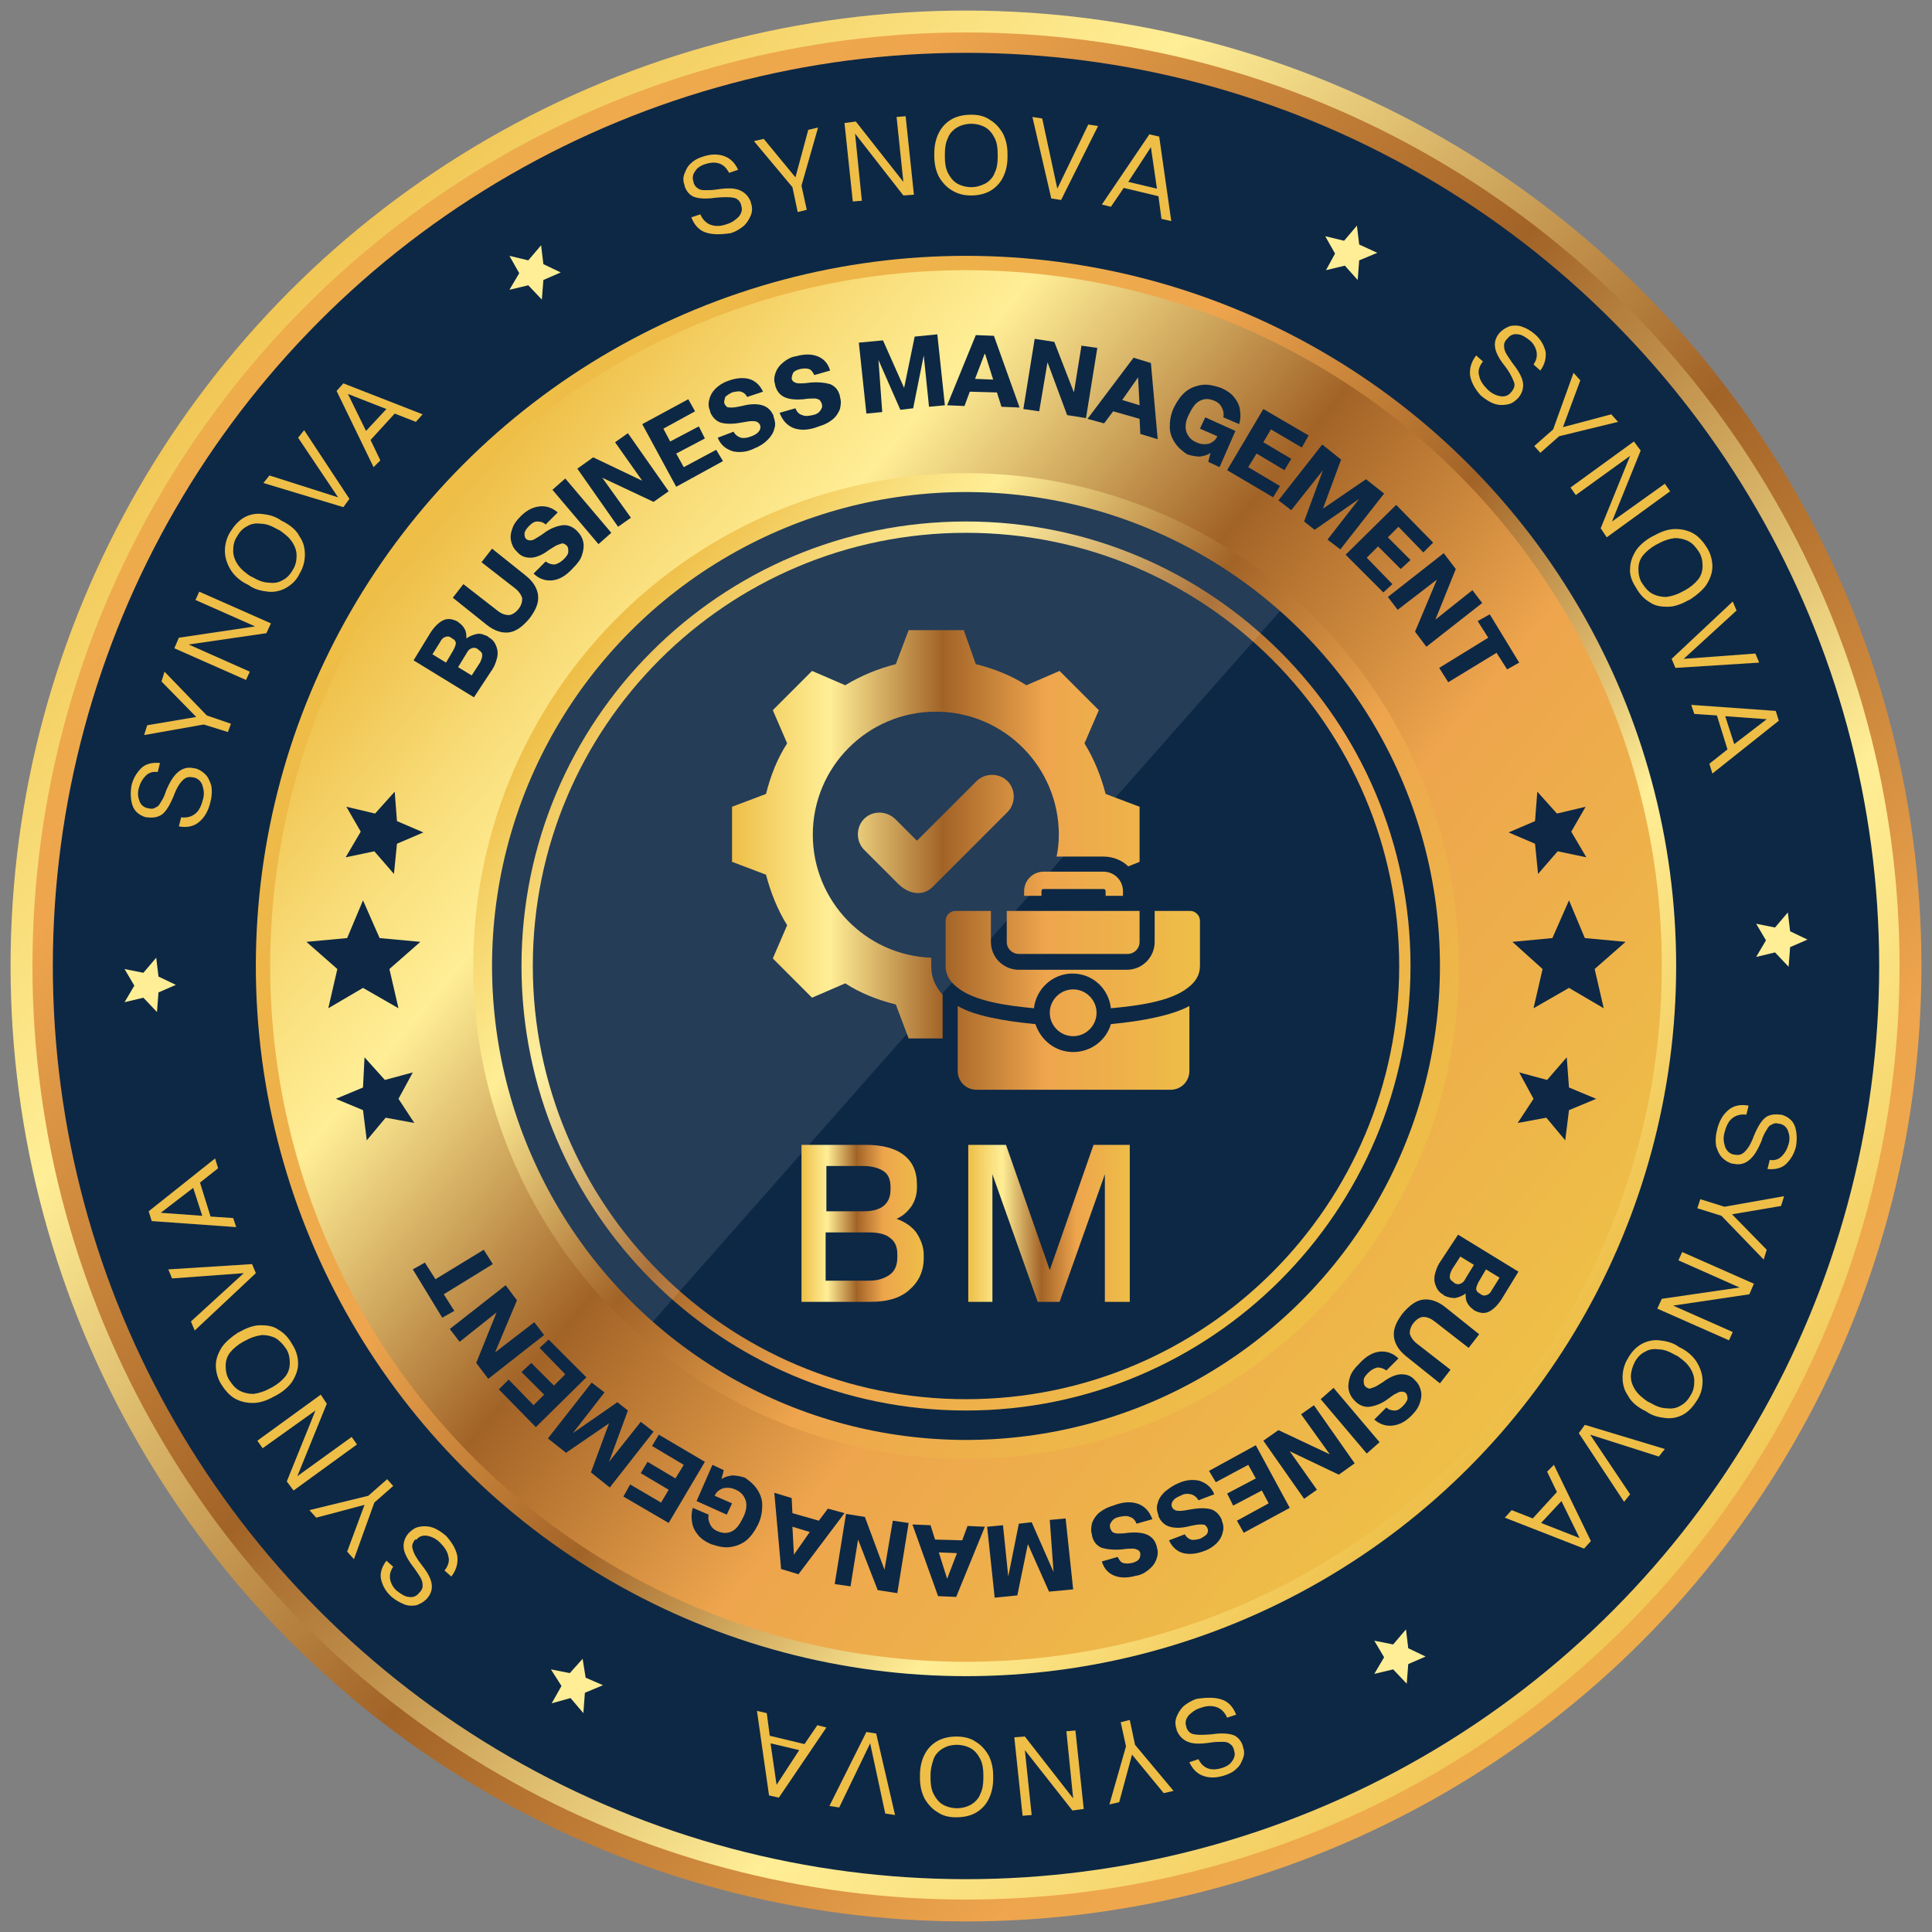
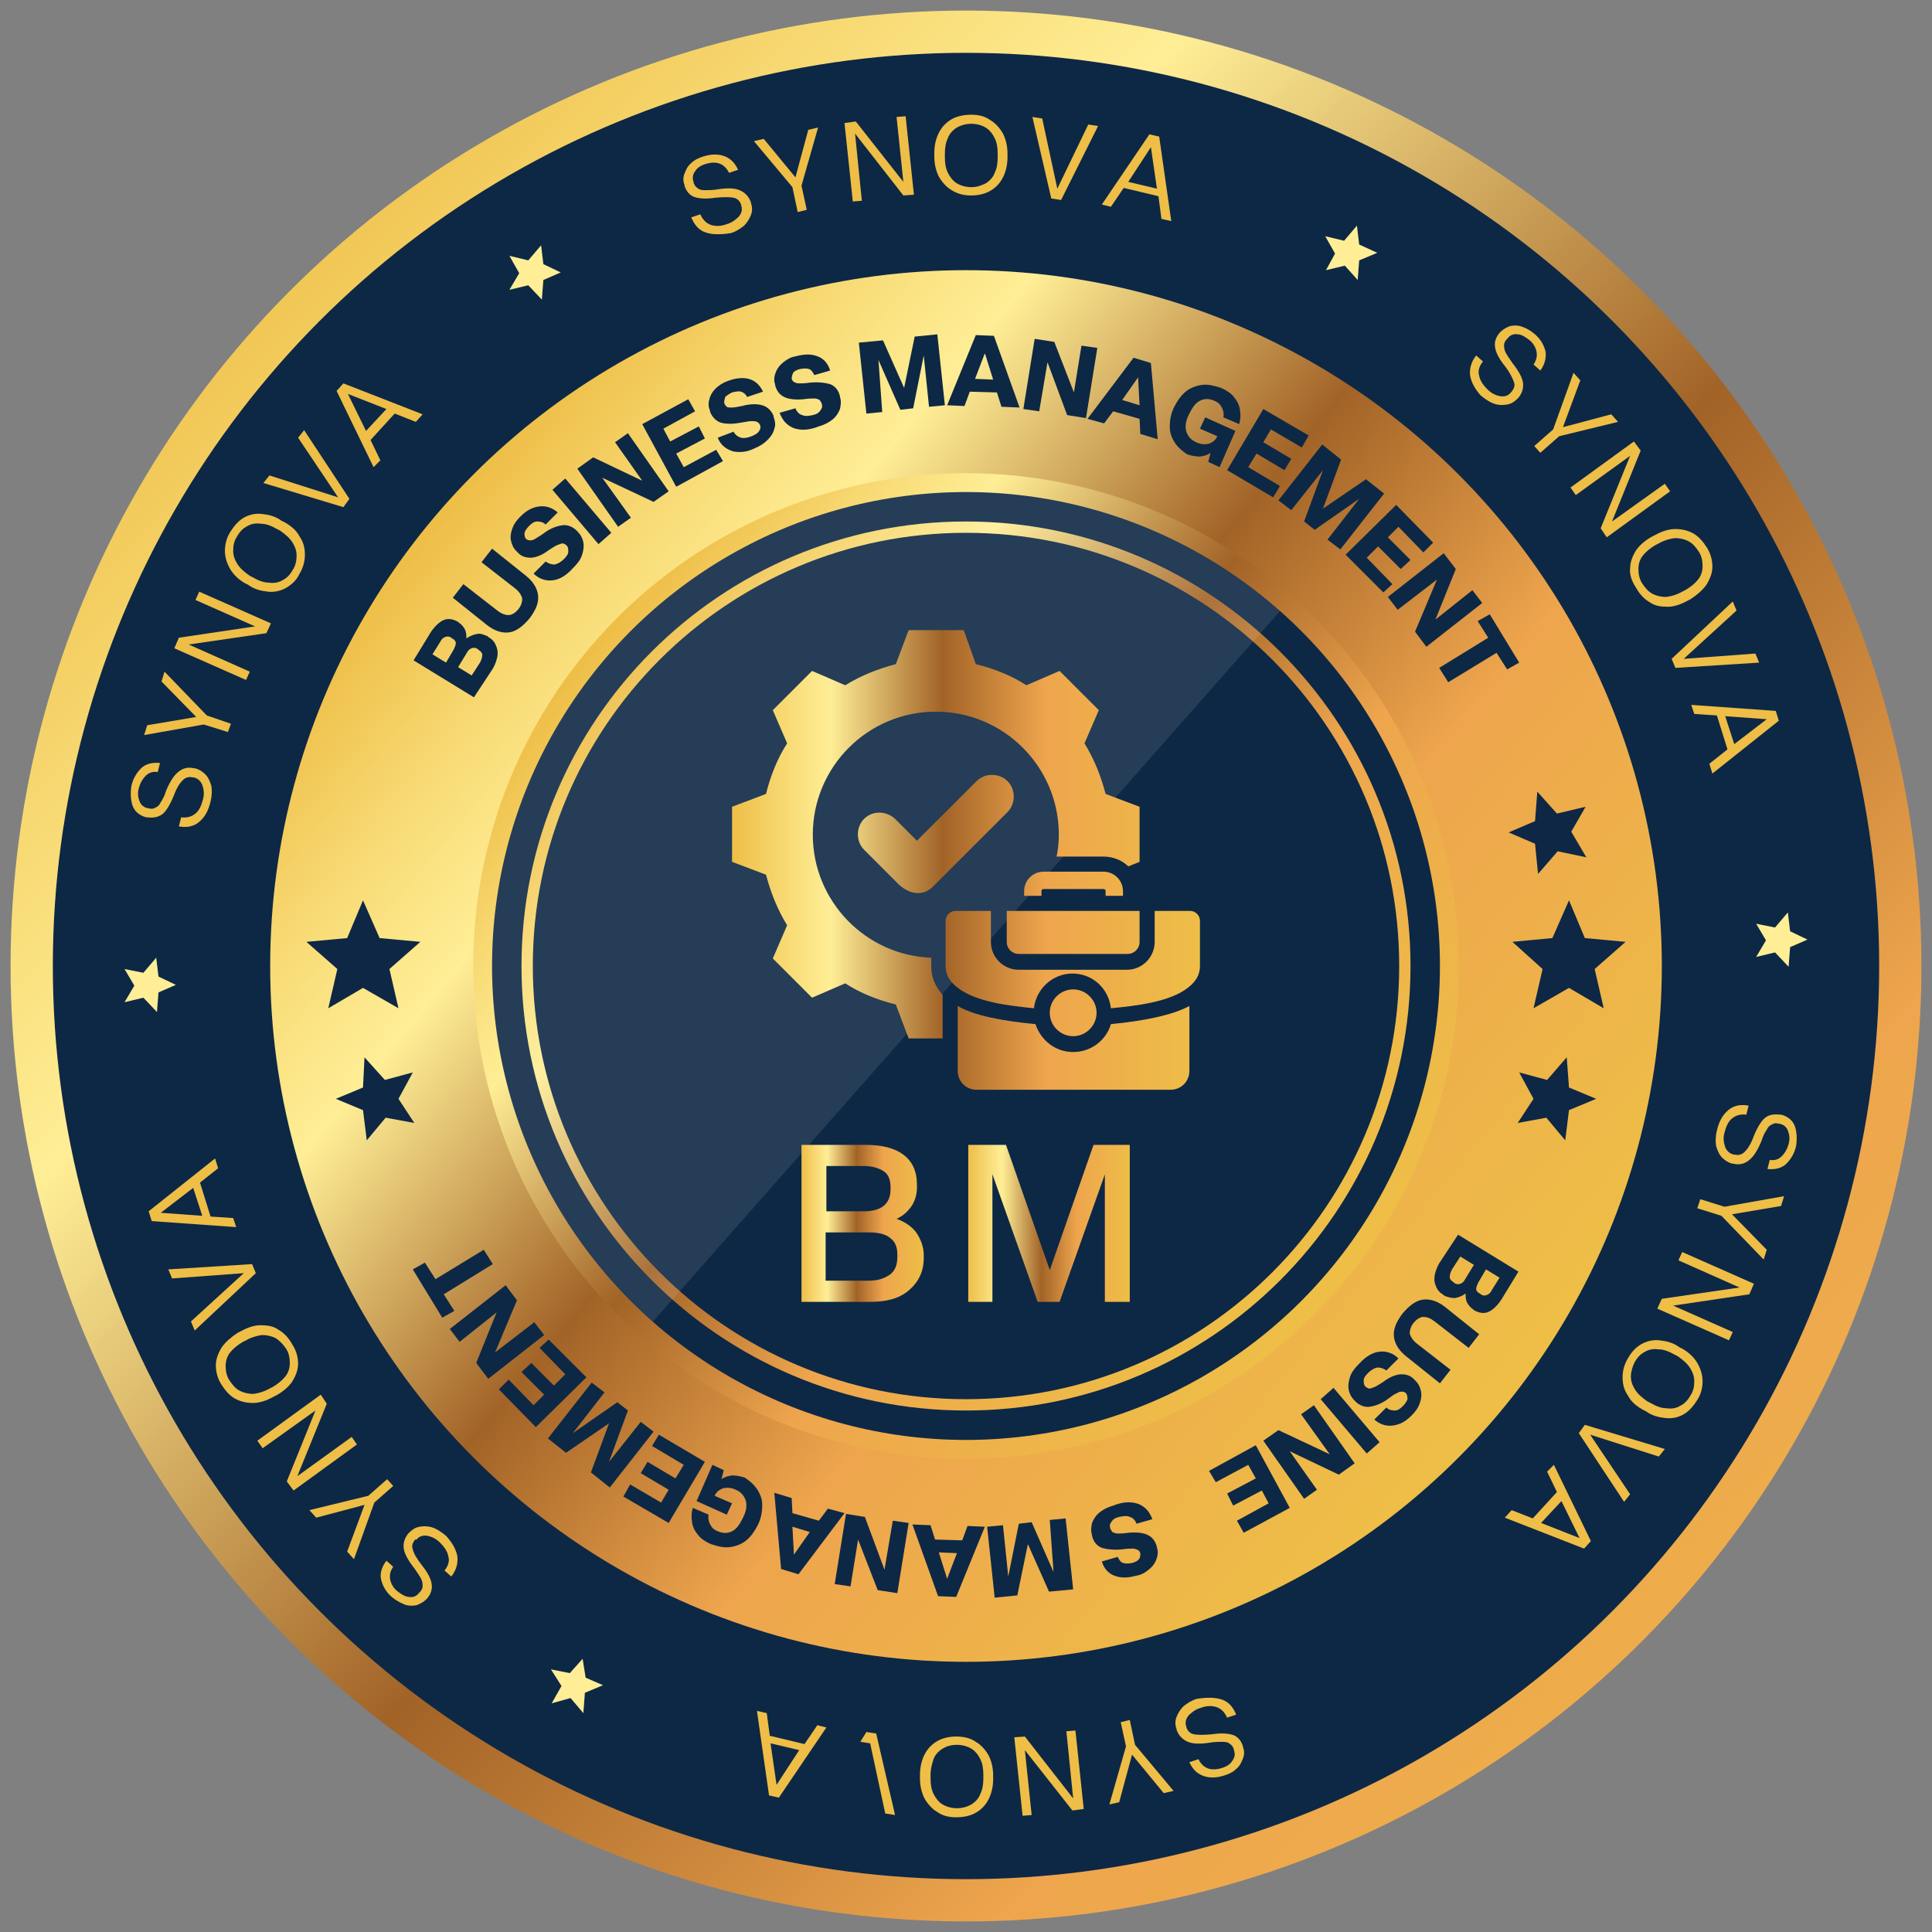
<svg xmlns="http://www.w3.org/2000/svg" xmlns:xlink="http://www.w3.org/1999/xlink" id="Layer_1" x="0px" y="0px" viewBox="0 0 256 256" style="enable-background:new 0 0 256 256;" xml:space="preserve">
  <rect x="0" y="0" width="256" height="256" fill="#808080" stroke="none" />
  <style type="text/css">	.st0{fill:url(#SVGID_1_);}	.st1{fill:url(#SVGID_00000100380715937261775140000012250736522340098442_);}	.st2{fill:url(#SVGID_00000148650390489429589140000006010551063792263814_);}	.st3{fill:url(#SVGID_00000065790522554032185510000017699453847120075179_);}	.st4{fill:url(#SVGID_00000053519777306475124620000005387606775828520086_);}	.st5{fill:url(#SVGID_00000027603060859564378970000012016924671938120088_);}	.st6{fill:url(#SVGID_00000070105966074497991210000015339199624332012178_);}	.st7{fill:url(#SVGID_00000076586025657845466630000008857223772586461622_);}	.st8{fill:url(#SVGID_00000011002633649171054460000009492186452032694156_);}	.st9{fill:url(#SVGID_00000062149939910258339380000012622666806866434488_);}	.st10{fill:url(#SVGID_00000183231903587133041680000010158611315212886715_);}	.st11{fill:url(#SVGID_00000057836517980870039140000015986259901242491802_);}	.st12{fill:url(#SVGID_00000026160366170430104560000014654923809972341925_);}	.st13{fill:url(#SVGID_00000008828168329795436530000000533145700222831030_);}	.st14{fill:url(#SVGID_00000034085378833655714880000005278638535063983271_);}	.st15{fill:url(#SVGID_00000175318514776191620590000008477871048968871834_);}	.st16{fill:url(#SVGID_00000018916682454904672420000004702057803941226626_);}	.st17{fill:url(#SVGID_00000080925148799232130240000009195285488081671841_);}	.st18{fill:url(#SVGID_00000087399453413453001160000016401426604648701333_);}	.st19{fill:url(#SVGID_00000054960435965841952690000018380347466291348115_);}	.st20{fill:url(#SVGID_00000021836067891900422240000016202909055968419257_);}	.st21{fill:url(#SVGID_00000096026665338963902570000016761120748664909756_);}	.st22{fill:url(#SVGID_00000181775306373697709520000002780102760554689204_);}	.st23{fill:url(#SVGID_00000035528405884644186390000015998648978636338079_);}	.st24{fill:url(#SVGID_00000023986381816211416060000012173770109708620435_);}	.st25{fill:url(#SVGID_00000118371285839218357430000017570258230225246634_);}	.st26{fill:url(#SVGID_00000182516907046086641630000012808459539282739119_);}	.st27{fill:url(#SVGID_00000069365562655141470800000012727941867647242648_);}	.st28{fill:url(#SVGID_00000098920746353208828380000012458888205818160774_);}	.st29{fill:url(#SVGID_00000170958695702625727730000009084037531311995035_);}	.st30{fill:url(#SVGID_00000151524417216574256560000008675728877981783455_);}	.st31{fill:url(#SVGID_00000130609916985599517060000001011605460812881087_);}	.st32{fill:url(#SVGID_00000026870917788061971170000009726097083346442895_);}	.st33{fill:url(#SVGID_00000109742227089142558680000015110682763003409070_);}	.st34{fill:url(#SVGID_00000050632462614253767470000006765815837979670195_);}	.st35{fill:url(#SVGID_00000143618714430501965810000013108304597033869740_);}	.st36{fill:url(#SVGID_00000089556044113959463490000015974591871907308450_);}	.st37{fill:url(#SVGID_00000156559351445838715380000004077683405302890172_);}	.st38{fill:url(#SVGID_00000153688290126686467300000011034468324148819338_);}	.st39{fill:url(#SVGID_00000013912447424210905030000006090041792053918638_);}	.st40{fill:url(#SVGID_00000160885534933583705130000002683024906169612206_);}	.st41{fill:url(#SVGID_00000130627594810645338980000011499112818677598365_);}	.st42{fill:url(#SVGID_00000061473424729368756060000007434087110839132581_);}	.st43{fill:url(#SVGID_00000036215360738072047240000017533740261534612381_);}	.st44{fill:url(#SVGID_00000029012890556351936440000017927069805540633274_);}	.st45{fill:url(#SVGID_00000039819361788525269930000000557180418954034593_);}	.st46{fill:url(#SVGID_00000070809866782577198400000005113369597915909802_);}	.st47{fill:url(#SVGID_00000155855126651051070360000005752463426153504439_);}	.st48{fill:url(#SVGID_00000040562070147627428020000016511803418915525299_);}	.st49{fill:url(#SVGID_00000046307498256996454840000014347608090268411290_);}	.st50{fill:url(#SVGID_00000142873614238296789260000000772377132551659180_);}	.st51{fill:#FFEE96;}	.st52{fill:none;stroke:#EEBE47;stroke-width:0.25;stroke-miterlimit:10;}	.st53{fill:url(#SVGID_00000067932613825638508670000013530629221783567021_);}	.st54{fill:url(#SVGID_00000161611247871499608160000004141215703326169250_);}	.st55{fill:url(#SVGID_00000036969293137727668590000002758651579737912751_);}	.st56{fill:url(#SVGID_00000069358952635499438520000007602505011293236361_);}	.st57{fill:url(#SVGID_00000023967939160578632700000000501017876948325274_);}	.st58{fill:url(#SVGID_00000046312725157542188160000014508398993405586083_);}	.st59{fill:url(#SVGID_00000065760168470470760380000001741542391052546217_);}	.st60{fill:url(#SVGID_00000012464093240526464540000017913468607788867509_);}	.st61{fill:url(#SVGID_00000142893829570486073900000005891888916555803066_);}	.st62{fill:url(#SVGID_00000106828270324745697110000003045150721291799985_);}	.st63{fill:url(#SVGID_00000038389392139510094660000003332858814505251252_);}	.st64{fill:url(#SVGID_00000127023768807981388150000012779655306796969902_);}	.st65{fill:url(#SVGID_00000111185684153555569830000010919033769635113618_);}	.st66{fill:url(#SVGID_00000137848519624939696270000007346248006604770490_);}	.st67{fill:url(#SVGID_00000154421958730016918880000000151459923070817966_);}	.st68{fill:url(#SVGID_00000034778026442706795700000003113638775117226424_);}	.st69{fill:url(#SVGID_00000002363382492721497590000011730919770365233818_);}	.st70{fill:url(#SVGID_00000162345495436641955030000011014228515263414958_);}	.st71{fill:url(#SVGID_00000098903082501370370590000016800632855301952901_);}	.st72{fill:url(#SVGID_00000171702752232249654890000009231440978229402527_);}	.st73{fill:url(#SVGID_00000073692616449255746910000013780716287258890162_);}	.st74{fill:url(#SVGID_00000006670916127808935450000006490305177812355481_);}	.st75{fill:url(#SVGID_00000069398789982384805120000000911944863197722250_);}	.st76{fill:url(#SVGID_00000118367378666571421550000001525850316428720532_);}	.st77{fill:url(#SVGID_00000071546388743898874320000014280089134920958638_);}	.st78{fill:url(#SVGID_00000157284678530875738070000001620056413374983600_);}	.st79{fill:url(#SVGID_00000110456931863158221570000017957608106145272965_);}	.st80{fill:url(#SVGID_00000066507296828333891220000012853669888480633008_);}	.st81{fill:url(#SVGID_00000127734160006660428150000000294110695200944008_);}	.st82{fill:url(#SVGID_00000026849929810580901260000007808184811884668811_);}	.st83{fill:url(#SVGID_00000010299797828627989680000005615337552426332034_);}	.st84{fill:url(#SVGID_00000032619011579118804260000003647833424706665362_);}	.st85{fill:#0D2845;}	.st86{fill:url(#SVGID_00000153663882312358605180000006793985613484941961_);}	.st87{fill:url(#SVGID_00000140731460335435993480000011558461879381193870_);}	.st88{fill:url(#SVGID_00000146474153815491858770000008470679936354615941_);}	.st89{fill:url(#SVGID_00000090282420990691539720000002081623511152880823_);}	.st90{opacity:0.1;}	.st91{clip-path:url(#SVGID_00000003791285140406353320000017418927217148686740_);}	.st92{fill:#FFFFFF;}	.st93{fill:#0D2745;}	.st94{fill:#EEBE47;}	.st95{fill:url(#SVGID_00000026145010417597266260000002141400581251945601_);}	.st96{fill:url(#SVGID_00000035511353682045237410000001383119325271336639_);}	.st97{fill:url(#SVGID_00000032627004172510074170000017815391633727094195_);}	.st98{fill-rule:evenodd;clip-rule:evenodd;fill:url(#SVGID_00000091733471375756351720000017615701230457307545_);}	.st99{fill:url(#SVGID_00000170965578407198945060000012566536496289160885_);}	.st100{fill:url(#SVGID_00000059298393211641675150000002341112035740528262_);}</style>
  <g>
    <g>
      <linearGradient id="SVGID_1_" gradientUnits="userSpaceOnUse" x1="29.659" y1="821.669" x2="273.859" y2="1065.869" gradientTransform="matrix(1 0 0 1 1.072932e-02 -791.999)">
        <stop offset="0" style="stop-color:#EEBE47" />
        <stop offset="0.12" style="stop-color:#F8DB76" />
        <stop offset="0.21" style="stop-color:#FFEE96" />
        <stop offset="0.45" style="stop-color:#A26327" />
        <stop offset="0.67" style="stop-color:#EEA54D" />
        <stop offset="1" style="stop-color:#EEBE47" />
      </linearGradient>
      <circle class="st0" cx="128" cy="128" r="126.6" />
      <linearGradient id="SVGID_00000131339078833308705340000007676063616394451118_" gradientUnits="userSpaceOnUse" x1="-12150.599" y1="-2341.38" x2="-11912.019" y2="-2102.8" gradientTransform="matrix(-1 0 0 -1 -11926.543 -2117.323)">
        <stop offset="0" style="stop-color:#EEBE47" />
        <stop offset="0.12" style="stop-color:#F8DB76" />
        <stop offset="0.21" style="stop-color:#FFEE96" />
        <stop offset="0.45" style="stop-color:#A26327" />
        <stop offset="0.67" style="stop-color:#EEA54D" />
        <stop offset="1" style="stop-color:#EEBE47" />
      </linearGradient>
-       <circle style="fill:url(#SVGID_00000131339078833308705340000007676063616394451118_);" cx="128" cy="128" r="123.7" />
      <circle class="st85" cx="128" cy="128" r="121" />
    </g>
    <linearGradient id="SVGID_00000042002309603200715680000009385957639280923302_" gradientUnits="userSpaceOnUse" x1="-12126.31" y1="-2305.162" x2="-11984.301" y2="-2187.052" gradientTransform="matrix(-1 0 0 -1 -11926.449 -2117.395)">
      <stop offset="0" style="stop-color:#EEBE47" />
      <stop offset="0.12" style="stop-color:#F8DB76" />
      <stop offset="0.21" style="stop-color:#FFEE96" />
      <stop offset="0.45" style="stop-color:#A26327" />
      <stop offset="0.67" style="stop-color:#EEA54D" />
      <stop offset="1" style="stop-color:#EEBE47" />
    </linearGradient>
-     <circle style="fill:url(#SVGID_00000042002309603200715680000009385957639280923302_);" cx="128" cy="128" r="94.1" />
    <linearGradient id="SVGID_00000029016328414401443960000012198101882557538725_" gradientUnits="userSpaceOnUse" x1="57.556" y1="861.415" x2="196.716" y2="977.145" gradientTransform="matrix(1 0 0 1 3.574514e-03 -791.995)">
      <stop offset="0" style="stop-color:#EEBE47" />
      <stop offset="0.12" style="stop-color:#F8DB76" />
      <stop offset="0.221" style="stop-color:#FFEE96" />
      <stop offset="0.45" style="stop-color:#A26327" />
      <stop offset="0.67" style="stop-color:#EEA54D" />
      <stop offset="1" style="stop-color:#EEBE47" />
    </linearGradient>
    <circle style="fill:url(#SVGID_00000029016328414401443960000012198101882557538725_);" cx="128" cy="128" r="92.2" />
    <linearGradient id="SVGID_00000007430622577507254250000006175705172098240385_" gradientUnits="userSpaceOnUse" x1="78.084" y1="878.506" x2="176.694" y2="960.516" gradientTransform="matrix(1 0 0 1 2.454415e-02 -791.999)">
      <stop offset="0" style="stop-color:#EEBE47" />
      <stop offset="0.12" style="stop-color:#F8DB76" />
      <stop offset="0.21" style="stop-color:#FFEE96" />
      <stop offset="0.45" style="stop-color:#A26327" />
      <stop offset="0.67" style="stop-color:#EEA54D" />
      <stop offset="1" style="stop-color:#EEBE47" />
    </linearGradient>
    <circle style="fill:url(#SVGID_00000007430622577507254250000006175705172098240385_);" cx="128" cy="128" r="65.3" />
    <circle class="st85" cx="128" cy="128" r="62.8" />
    <linearGradient id="SVGID_00000006673959329241472010000014664407474272572043_" gradientUnits="userSpaceOnUse" x1="82.975" y1="882.552" x2="171.935" y2="956.542" gradientTransform="matrix(1 0 0 1 0 -792)">
      <stop offset="0" style="stop-color:#EEBE47" />
      <stop offset="0.12" style="stop-color:#F8DB76" />
      <stop offset="0.21" style="stop-color:#FFEE96" />
      <stop offset="0.45" style="stop-color:#A26327" />
      <stop offset="0.67" style="stop-color:#EEA54D" />
      <stop offset="1" style="stop-color:#EEBE47" />
    </linearGradient>
    <path style="fill:url(#SVGID_00000006673959329241472010000014664407474272572043_);" d="M128,69.1c-32.6,0-58.9,26.4-58.9,58.9  s26.4,58.9,58.9,58.9s58.9-26.4,58.9-58.9S160.5,69.1,128,69.1z M128,185.4c-31.7,0-57.4-25.7-57.4-57.4S96.3,70.6,128,70.6  s57.4,25.7,57.4,57.4S159.7,185.4,128,185.4z" />
    <g class="st90">
      <g>
        <g>
          <defs>
            <circle id="SVGID_00000008859239280804181100000011786800850281965986_" cx="128" cy="128" r="62.8" />
          </defs>
          <clipPath id="SVGID_00000095340494789964584890000000176121903113477018_">
            <use xlink:href="#SVGID_00000008859239280804181100000011786800850281965986_" style="overflow:visible;" />
          </clipPath>
          <g style="clip-path:url(#SVGID_00000095340494789964584890000000176121903113477018_);">
            <rect x="-22.1" y="55.1" transform="matrix(0.662 -0.75 0.75 0.662 -45.586 101.65)" class="st92" width="223.9" height="92.5" />
          </g>
        </g>
      </g>
    </g>
    <g>
      <polygon class="st93" points="212.5,133.6 207.9,130.9 203.2,133.6 204.4,128.4 200.4,124.8 205.7,124.3 207.9,119.3 210,124.3    215.4,124.8 211.3,128.4   " />
      <polygon class="st93" points="210.2,113.6 206.4,112.8 203.8,115.8 203.4,111.8 199.9,110.3 203.4,108.8 203.7,104.9 206.3,107.8    210.1,106.9 208.2,110.2   " />
      <polygon class="st93" points="207.4,151.1 204.9,148.1 201.1,148.8 203.2,145.6 201.3,142.1 205,143.1 207.6,140.1 207.9,144.1    211.5,145.6 207.9,147.1   " />
      <polygon class="st93" points="43.5,133.6 48.1,130.9 52.8,133.6 51.6,128.4 55.7,124.8 50.3,124.3 48.1,119.3 46,124.3    40.6,124.8 44.7,128.4   " />
-       <polygon class="st93" points="45.8,113.6 49.6,112.8 52.2,115.8 52.6,111.8 56.1,110.3 52.6,108.8 52.3,104.9 49.7,107.8    45.9,106.9 47.8,110.2   " />
      <polygon class="st93" points="48.6,151.1 51.1,148.1 54.9,148.8 52.8,145.6 54.7,142.1 51,143.1 48.3,140.1 48.1,144.1    44.5,145.6 48.1,147.1   " />
    </g>
    <g>
      <g>
        <g>
          <path class="st94" d="M93.5,30.8c-0.9-0.3-1.5-1-1.9-2l1.2-0.4c0.3,0.7,0.8,1.2,1.4,1.4s1.3,0.2,2.1-0.1c0.7-0.2,1.2-0.6,1.6-1     c0.4-0.5,0.5-1,0.3-1.5l0-0.1c-0.2-0.5-0.5-0.8-1-0.9c-0.5-0.1-1.3-0.1-2.4,0c-1.3,0.2-2.2,0.1-2.8-0.1s-1.1-0.8-1.3-1.5l0-0.1     c-0.2-0.5-0.2-1,0-1.5c0.2-0.5,0.4-1,0.9-1.4c0.4-0.4,1-0.7,1.7-0.9c1-0.3,1.9-0.3,2.7,0c0.8,0.3,1.4,0.9,1.8,1.8l-1.2,0.4     c-0.3-0.6-0.7-1-1.2-1.2s-1.1-0.2-1.8,0c-0.7,0.2-1.2,0.5-1.5,1c-0.3,0.4-0.4,0.9-0.2,1.4l0,0.1c0.1,0.3,0.3,0.6,0.5,0.7     c0.2,0.2,0.5,0.3,1,0.3s1,0,1.6-0.1c1.3-0.2,2.3-0.2,3,0.1c0.7,0.3,1.2,0.8,1.5,1.6l0,0.1c0.2,0.5,0.2,1.1,0,1.6s-0.5,1-0.9,1.4     c-0.5,0.4-1.1,0.8-1.8,1C95.4,31.1,94.4,31.1,93.5,30.8z" />
          <path class="st94" d="M106.9,27.8l-1.2,0.3l-0.7-3.3l-5.1-6.1l1.3-0.3l4.2,5.1l1.7-6.3l1.3-0.3l-2.2,7.7L106.9,27.8z" />
          <path class="st94" d="M114.2,26.6l-1.2,0.1l-1.1-10.4l1.5-0.2l6.3,8l-0.9-8.6l1.2-0.1l1.1,10.4l-1.4,0.1l-6.4-8.2L114.2,26.6z" />
          <path class="st94" d="M126.1,25.2c-0.7-0.4-1.3-1.1-1.7-1.8c-0.4-0.8-0.6-1.7-0.6-2.7l0-0.4c0-1,0.2-1.9,0.6-2.7     c0.4-0.8,1-1.4,1.7-1.8c0.7-0.4,1.6-0.6,2.6-0.6c1,0,1.8,0.2,2.5,0.7c0.7,0.4,1.3,1.1,1.7,1.8c0.4,0.8,0.6,1.7,0.6,2.7l0,0.4     c0,1-0.2,1.9-0.6,2.7c-0.4,0.8-1,1.4-1.7,1.8c-0.7,0.4-1.6,0.6-2.5,0.6C127.7,25.9,126.9,25.7,126.1,25.2z M130.6,24.3     c0.5-0.3,1-0.8,1.2-1.4c0.3-0.6,0.4-1.3,0.4-2.1l0-0.4c0-0.8-0.1-1.5-0.4-2.1c-0.3-0.6-0.7-1.1-1.2-1.4     c-0.5-0.3-1.2-0.5-1.9-0.5c-0.7,0-1.4,0.2-1.9,0.5c-0.5,0.3-1,0.8-1.2,1.4c-0.3,0.6-0.4,1.3-0.4,2.1l0,0.4     c0,0.8,0.1,1.5,0.4,2.1c0.3,0.6,0.7,1.1,1.2,1.4c0.5,0.3,1.2,0.5,1.9,0.5C129.4,24.8,130,24.6,130.6,24.3z" />
          <path class="st94" d="M140.6,26.5l-1.3-0.2l-2.5-10.8l1.3,0.2l2,9.3l4.1-8.5l1.3,0.2L140.6,26.5z" />
          <path class="st94" d="M155.2,29.3l-1.3-0.3l-0.4-3l-4.6-1.1l-1.7,2.5l-1.2-0.3l6.3-9.3l1.3,0.3L155.2,29.3z M152.5,19.5l-3,4.6     l3.8,0.9L152.5,19.5z" />
        </g>
        <g>
          <path class="st94" d="M26.4,108.9c-0.7,0.6-1.6,0.8-2.7,0.6l0.3-1.2c0.8,0.1,1.4-0.1,1.9-0.5c0.5-0.4,0.8-1.1,1-1.9     c0.2-0.7,0.1-1.3-0.1-1.9c-0.2-0.5-0.6-0.9-1.2-1l-0.1,0c-0.5-0.1-0.9,0-1.3,0.4c-0.4,0.4-0.8,1-1.2,2.1c-0.5,1.2-1,2-1.5,2.4     c-0.6,0.4-1.2,0.5-2,0.4l-0.1,0c-0.5-0.1-1-0.4-1.3-0.7c-0.4-0.4-0.6-0.9-0.7-1.5c-0.1-0.6-0.1-1.2,0-1.9c0.2-1,0.7-1.8,1.3-2.4     s1.5-0.8,2.5-0.7l-0.3,1.2c-0.7-0.1-1.2,0.1-1.6,0.5c-0.4,0.4-0.7,0.9-0.9,1.6c-0.2,0.7-0.1,1.3,0.1,1.8     c0.2,0.5,0.6,0.8,1.1,0.9l0.1,0c0.3,0.1,0.6,0.1,0.9-0.1c0.3-0.1,0.5-0.3,0.7-0.7c0.2-0.3,0.5-0.8,0.7-1.5c0.5-1.2,1-2,1.6-2.5     c0.6-0.5,1.3-0.7,2.1-0.5l0.1,0c0.5,0.1,1,0.4,1.4,0.8c0.4,0.4,0.6,0.9,0.8,1.5c0.1,0.6,0.1,1.3-0.1,2.1     C27.6,107.5,27.1,108.3,26.4,108.9z" />
          <path class="st94" d="M30.6,95.9L30.2,97L27,96l-7.9,1.4l0.4-1.3L26,95l-4.6-4.7l0.4-1.3l5.6,5.8L30.6,95.9z" />
          <path class="st94" d="M33.1,89l-0.5,1.1l-9.5-4.2l0.6-1.4L33.8,83l-7.9-3.5l0.5-1.1l9.5,4.2l-0.6,1.3l-10.3,1.5L33.1,89z" />
          <path class="st94" d="M37.9,77.9c-0.7,0.4-1.6,0.6-2.4,0.5c-0.9-0.1-1.8-0.3-2.6-0.9l-0.4-0.2c-0.9-0.5-1.6-1.2-2-1.9     s-0.7-1.5-0.7-2.4c0-0.8,0.2-1.7,0.7-2.5c0.5-0.8,1.1-1.5,1.8-1.9c0.7-0.4,1.5-0.6,2.4-0.5c0.9,0.1,1.8,0.3,2.6,0.9l0.4,0.2     c0.9,0.5,1.6,1.1,2,1.9c0.5,0.7,0.7,1.5,0.7,2.4c0,0.8-0.2,1.7-0.7,2.5C39.3,76.9,38.6,77.5,37.9,77.9z M39.3,73.6     c0-0.6-0.2-1.2-0.6-1.8c-0.4-0.6-0.9-1-1.6-1.5l-0.4-0.2c-0.7-0.4-1.4-0.7-2.1-0.7c-0.7-0.1-1.3,0-1.8,0.3     c-0.6,0.3-1,0.7-1.4,1.4c-0.4,0.6-0.5,1.2-0.5,1.9c0,0.6,0.2,1.2,0.6,1.8c0.4,0.6,0.9,1,1.6,1.5l0.4,0.2     c0.7,0.4,1.4,0.7,2.1,0.7c0.7,0.1,1.3,0,1.8-0.3c0.6-0.3,1-0.7,1.4-1.4C39.2,74.9,39.3,74.2,39.3,73.6z" />
          <path class="st94" d="M46.3,66.1l-0.8,1.1l-10.6-3.2l0.8-1l9.1,2.9l-5.3-7.9l0.8-1L46.3,66.1z" />
          <path class="st94" d="M56,54.9l-0.9,1l-2.8-1.1l-3.2,3.5l1.3,2.7l-0.9,0.9l-4.9-10.1l0.9-1L56,54.9z M46.1,52.2l2.4,4.9l2.7-2.9     L46.1,52.2z" />
        </g>
        <g>
          <path class="st94" d="M60.6,206.2c0.1,0.9-0.1,1.8-0.8,2.7l-0.9-0.8c0.5-0.6,0.7-1.3,0.5-1.9c-0.1-0.6-0.5-1.2-1.1-1.8     c-0.5-0.5-1.1-0.8-1.7-0.9c-0.6-0.1-1.1,0.1-1.4,0.5L55,204c-0.3,0.4-0.5,0.8-0.3,1.3c0.1,0.5,0.5,1.2,1.2,2.1     c0.8,1,1.2,1.8,1.3,2.5c0.1,0.7-0.1,1.3-0.6,1.9l-0.1,0.1c-0.4,0.4-0.8,0.6-1.3,0.8c-0.5,0.1-1.1,0.1-1.6-0.1s-1.1-0.5-1.7-1     c-0.8-0.7-1.2-1.5-1.4-2.3s0.1-1.7,0.7-2.5l0.9,0.8c-0.4,0.6-0.5,1.1-0.4,1.7c0.1,0.5,0.4,1.1,0.9,1.5s1.1,0.8,1.6,0.8     c0.5,0.1,1-0.1,1.3-0.5l0.1-0.1c0.2-0.2,0.4-0.5,0.4-0.8c0-0.3,0-0.6-0.2-1c-0.2-0.4-0.5-0.8-0.9-1.4c-0.8-1-1.3-1.9-1.4-2.6     s0.1-1.4,0.6-2l0.1-0.1c0.4-0.4,0.8-0.7,1.4-0.8c0.5-0.1,1.1-0.1,1.7,0.1c0.6,0.2,1.2,0.6,1.8,1.1     C59.9,204.4,60.4,205.2,60.6,206.2z" />
          <path class="st94" d="M51.3,196l0.8,0.9l-2.5,2.2l-2.7,7.5l-0.9-1l2.3-6.2l-6.4,1.7l-0.9-1l7.8-1.9L51.3,196z" />
          <path class="st94" d="M46.6,190.4l0.7,1l-8.4,6.1l-0.9-1.2l3.8-9.4l-7,5l-0.7-1l8.4-6.1l0.8,1.2l-3.9,9.6L46.6,190.4z" />
          <path class="st94" d="M39.5,180.7c0,0.8-0.3,1.6-0.8,2.4c-0.5,0.7-1.2,1.3-2.1,1.8l-0.4,0.2c-0.9,0.5-1.8,0.8-2.7,0.8     c-0.9,0-1.7-0.2-2.4-0.6c-0.7-0.4-1.3-1.1-1.8-1.9c-0.5-0.8-0.7-1.7-0.7-2.5c0-0.8,0.3-1.6,0.8-2.4c0.5-0.7,1.2-1.3,2.1-1.9     l0.4-0.2c0.9-0.5,1.8-0.8,2.6-0.8c0.9,0,1.7,0.1,2.4,0.6c0.7,0.4,1.3,1,1.8,1.9C39.3,179,39.5,179.9,39.5,180.7z M36.5,177.3     c-0.6-0.3-1.2-0.4-1.8-0.4c-0.7,0.1-1.4,0.3-2.1,0.7l-0.4,0.2c-0.7,0.4-1.3,0.9-1.7,1.4c-0.4,0.5-0.6,1.1-0.6,1.8     c0,0.6,0.1,1.3,0.5,1.9c0.4,0.6,0.8,1.1,1.4,1.4c0.6,0.3,1.2,0.4,1.8,0.4c0.7-0.1,1.4-0.3,2.1-0.7l0.4-0.2     c0.7-0.4,1.3-0.9,1.7-1.4c0.4-0.5,0.6-1.1,0.6-1.8c0-0.6-0.1-1.3-0.5-1.9C37.5,178.1,37,177.6,36.5,177.3z" />
          <path class="st94" d="M33.4,167.5l0.5,1.2l-8.1,7.6l-0.5-1.2l7-6.4l-9.5,0.7l-0.5-1.2L33.4,167.5z" />
          <path class="st94" d="M28.5,153.5l0.4,1.3l-2.4,1.9l1.4,4.5l3,0.2l0.4,1.2l-11.2-0.8l-0.4-1.3L28.5,153.5z M21.3,160.7l5.5,0.4     l-1.2-3.7L21.3,160.7z" />
        </g>
        <g>
          <path class="st94" d="M161.9,225.2c0.9,0.3,1.5,1,1.9,2l-1.2,0.4c-0.3-0.7-0.8-1.2-1.4-1.4s-1.3-0.2-2.1,0.1     c-0.7,0.2-1.2,0.6-1.6,1c-0.4,0.5-0.5,1-0.3,1.5l0,0.1c0.2,0.5,0.5,0.8,1,0.9c0.5,0.1,1.3,0.1,2.4,0c1.3-0.2,2.2-0.1,2.8,0.1     s1.1,0.8,1.3,1.5l0,0.1c0.2,0.5,0.2,1,0,1.5c-0.2,0.5-0.4,1-0.9,1.4c-0.4,0.4-1,0.7-1.7,0.9c-1,0.3-1.9,0.3-2.7,0     c-0.8-0.3-1.4-0.9-1.8-1.8l1.2-0.4c0.3,0.6,0.7,1,1.2,1.2s1.1,0.2,1.8,0c0.7-0.2,1.2-0.5,1.5-1c0.3-0.4,0.4-0.9,0.2-1.4l0-0.1     c-0.1-0.3-0.3-0.6-0.5-0.7c-0.2-0.2-0.5-0.3-1-0.3s-1,0-1.6,0.1c-1.3,0.2-2.3,0.2-3-0.1c-0.7-0.3-1.2-0.8-1.5-1.6l0-0.1     c-0.2-0.5-0.2-1.1,0-1.6c0.2-0.5,0.5-1,0.9-1.4c0.5-0.4,1.1-0.8,1.8-1C160,224.9,161,224.9,161.9,225.2z" />
          <path class="st94" d="M148.5,228.2l1.2-0.3l0.7,3.3l5.1,6.1l-1.3,0.3l-4.2-5.1l-1.7,6.3l-1.3,0.3l2.2-7.7L148.5,228.2z" />
          <path class="st94" d="M141.3,229.4l1.2-0.1l1.1,10.4l-1.5,0.2l-6.3-8l0.9,8.6l-1.2,0.1l-1.1-10.4l1.4-0.1l6.4,8.2L141.3,229.4z" />
          <path class="st94" d="M129.3,230.8c0.7,0.4,1.3,1.1,1.7,1.8c0.4,0.8,0.6,1.7,0.6,2.7l0,0.4c0,1-0.2,1.9-0.6,2.7     c-0.4,0.8-1,1.4-1.7,1.8c-0.7,0.4-1.6,0.6-2.6,0.6c-1,0-1.8-0.2-2.5-0.7c-0.7-0.4-1.3-1.1-1.7-1.8c-0.4-0.8-0.6-1.7-0.6-2.7     l0-0.4c0-1,0.2-1.9,0.6-2.7s1-1.4,1.7-1.8c0.7-0.4,1.6-0.6,2.5-0.6C127.7,230.1,128.6,230.3,129.3,230.8z M124.9,231.7     c-0.5,0.3-1,0.8-1.2,1.4s-0.4,1.3-0.4,2.1l0,0.4c0,0.8,0.1,1.5,0.4,2.1c0.3,0.6,0.7,1.1,1.2,1.4c0.5,0.3,1.2,0.5,1.9,0.5     c0.7,0,1.4-0.2,1.9-0.5c0.5-0.3,1-0.8,1.2-1.4c0.3-0.6,0.4-1.3,0.4-2.1l0-0.4c0-0.8-0.1-1.5-0.4-2.1s-0.7-1.1-1.2-1.4     c-0.5-0.3-1.2-0.5-1.9-0.5C126,231.2,125.4,231.4,124.9,231.7z" />
-           <path class="st94" d="M114.8,229.5l1.3,0.2l2.5,10.8l-1.3-0.2l-2-9.3l-4.1,8.5l-1.3-0.2L114.8,229.5z" />
+           <path class="st94" d="M114.8,229.5l1.3,0.2l2.5,10.8l-1.3-0.2l-2-9.3l-1.3-0.2L114.8,229.5z" />
          <path class="st94" d="M100.3,226.7l1.3,0.3l0.4,3l4.6,1.1l1.7-2.5l1.2,0.3l-6.3,9.3l-1.3-0.3L100.3,226.7z M102.9,236.5l3-4.6     l-3.8-0.9L102.9,236.5z" />
        </g>
        <g>
          <path class="st94" d="M229,147.1c0.7-0.6,1.6-0.8,2.7-0.6l-0.3,1.2c-0.8-0.1-1.4,0.1-1.9,0.5c-0.5,0.4-0.8,1.1-1,1.9     c-0.2,0.7-0.1,1.3,0.1,1.9c0.2,0.5,0.6,0.9,1.2,1l0.1,0c0.5,0.1,0.9,0,1.3-0.4s0.8-1,1.2-2.1c0.5-1.2,1-2,1.5-2.4s1.2-0.5,2-0.4     l0.1,0c0.5,0.1,1,0.4,1.3,0.7c0.4,0.4,0.6,0.9,0.7,1.5c0.1,0.6,0.1,1.2,0,1.9c-0.2,1-0.7,1.8-1.3,2.4s-1.5,0.8-2.5,0.7l0.3-1.2     c0.7,0.1,1.2-0.1,1.6-0.5c0.4-0.4,0.7-0.9,0.9-1.6c0.2-0.7,0.1-1.3-0.1-1.8c-0.2-0.5-0.6-0.8-1.1-0.9l-0.1,0     c-0.3-0.1-0.6-0.1-0.9,0.1c-0.3,0.1-0.5,0.3-0.7,0.7c-0.2,0.3-0.5,0.8-0.7,1.5c-0.5,1.2-1,2-1.6,2.5c-0.6,0.5-1.3,0.7-2.1,0.5     l-0.1,0c-0.5-0.1-1-0.4-1.4-0.8s-0.6-0.9-0.8-1.5c-0.1-0.6-0.1-1.3,0.1-2.1C227.8,148.5,228.3,147.7,229,147.1z" />
          <path class="st94" d="M224.9,160.1l0.4-1.2l3.2,1l7.9-1.4l-0.4,1.3l-6.5,1.1l4.6,4.7l-0.4,1.3l-5.6-5.8L224.9,160.1z" />
          <path class="st94" d="M222.4,167l0.5-1.1l9.5,4.2l-0.6,1.4l-10.1,1.5l7.9,3.5l-0.5,1.1l-9.5-4.2l0.6-1.3l10.3-1.5L222.4,167z" />
          <path class="st94" d="M217.5,178.1c0.7-0.4,1.6-0.6,2.4-0.5c0.9,0.1,1.8,0.3,2.6,0.9l0.4,0.2c0.9,0.5,1.6,1.2,2,1.9     s0.7,1.5,0.7,2.4s-0.2,1.7-0.7,2.5c-0.5,0.8-1.1,1.5-1.8,1.9c-0.7,0.4-1.5,0.6-2.4,0.5c-0.9-0.1-1.8-0.3-2.6-0.9l-0.4-0.2     c-0.9-0.5-1.6-1.1-2-1.9c-0.5-0.7-0.7-1.5-0.7-2.4c0-0.8,0.2-1.7,0.7-2.5C216.2,179.1,216.8,178.5,217.5,178.1z M216.1,182.4     c0,0.6,0.2,1.2,0.6,1.8c0.4,0.6,0.9,1,1.6,1.5l0.4,0.2c0.7,0.4,1.4,0.7,2.1,0.7c0.7,0.1,1.3,0,1.8-0.3c0.6-0.3,1-0.7,1.4-1.4     c0.4-0.6,0.5-1.2,0.5-1.9c0-0.6-0.2-1.2-0.6-1.8c-0.4-0.6-0.9-1-1.6-1.5l-0.4-0.2c-0.7-0.4-1.4-0.7-2.1-0.7     c-0.7-0.1-1.3,0-1.8,0.3c-0.6,0.3-1,0.7-1.4,1.4C216.3,181.1,216.1,181.8,216.1,182.4z" />
          <path class="st94" d="M209.2,189.9l0.8-1.1l10.6,3.2l-0.8,1l-9.1-2.9l5.3,7.9l-0.8,1L209.2,189.9z" />
          <path class="st94" d="M199.4,201.1l0.9-1l2.8,1.1l3.2-3.5l-1.3-2.7l0.9-0.9l4.9,10.1l-0.9,1L199.4,201.1z M209.3,203.8l-2.4-4.9     l-2.7,2.9L209.3,203.8z" />
        </g>
        <g>
          <path class="st94" d="M194.8,49.8c-0.1-0.9,0.1-1.8,0.8-2.7l0.9,0.8c-0.5,0.6-0.7,1.3-0.5,1.9c0.1,0.6,0.5,1.2,1.1,1.8     c0.5,0.5,1.1,0.8,1.7,0.9c0.6,0.1,1.1-0.1,1.4-0.5l0.1-0.1c0.3-0.4,0.5-0.8,0.3-1.3s-0.5-1.2-1.2-2.1c-0.8-1-1.2-1.8-1.3-2.5     c-0.1-0.7,0.1-1.3,0.6-1.9l0.1-0.1c0.4-0.4,0.8-0.6,1.3-0.8c0.5-0.1,1.1-0.1,1.6,0.1c0.6,0.2,1.1,0.5,1.7,1     c0.8,0.7,1.2,1.5,1.4,2.3c0.1,0.8-0.1,1.7-0.7,2.5l-0.9-0.8c0.4-0.6,0.5-1.1,0.4-1.7c-0.1-0.5-0.4-1.1-0.9-1.5s-1.1-0.8-1.6-0.8     c-0.5-0.1-1,0.1-1.3,0.5l-0.1,0.1c-0.2,0.2-0.4,0.5-0.4,0.8c0,0.3,0,0.6,0.2,1c0.2,0.4,0.5,0.8,0.9,1.4c0.8,1,1.3,1.9,1.4,2.6     s-0.1,1.4-0.6,2l-0.1,0.1c-0.4,0.4-0.8,0.7-1.4,0.8s-1.1,0.1-1.7-0.1c-0.6-0.2-1.2-0.6-1.8-1.1C195.5,51.6,195,50.8,194.8,49.8z     " />
          <path class="st94" d="M204.1,60l-0.8-0.9l2.5-2.2l2.7-7.5l0.9,1l-2.3,6.2l6.4-1.7l0.9,1l-7.8,1.9L204.1,60z" />
          <path class="st94" d="M208.8,65.6l-0.7-1l8.4-6.1l0.9,1.2l-3.8,9.4l7-5l0.7,1l-8.4,6.1l-0.8-1.2l3.9-9.6L208.8,65.6z" />
          <path class="st94" d="M216,75.3c0-0.8,0.3-1.6,0.8-2.4c0.5-0.7,1.2-1.3,2.1-1.8l0.4-0.2c0.9-0.5,1.8-0.8,2.7-0.8     c0.9,0,1.7,0.2,2.4,0.6c0.7,0.4,1.3,1.1,1.8,1.9c0.5,0.8,0.7,1.7,0.7,2.5c0,0.8-0.3,1.6-0.8,2.4c-0.5,0.7-1.2,1.3-2.1,1.9     l-0.4,0.2c-0.9,0.5-1.8,0.8-2.6,0.8c-0.9,0-1.7-0.1-2.4-0.6c-0.7-0.4-1.3-1-1.8-1.9C216.2,77,215.9,76.1,216,75.3z M219,78.7     c0.6,0.3,1.2,0.4,1.8,0.4c0.7-0.1,1.4-0.3,2.1-0.7l0.4-0.2c0.7-0.4,1.3-0.9,1.7-1.4c0.4-0.5,0.6-1.1,0.6-1.8     c0-0.6-0.1-1.3-0.5-1.9c-0.4-0.6-0.8-1.1-1.4-1.4c-0.6-0.3-1.2-0.4-1.8-0.4c-0.7,0.1-1.4,0.3-2.1,0.7l-0.4,0.2     c-0.7,0.4-1.3,0.9-1.7,1.4s-0.6,1.1-0.6,1.8c0,0.6,0.1,1.3,0.5,1.9C218,77.9,218.4,78.4,219,78.7z" />
          <path class="st94" d="M222,88.5l-0.5-1.2l8.1-7.6l0.5,1.2l-7,6.4l9.5-0.7l0.5,1.2L222,88.5z" />
          <path class="st94" d="M226.9,102.5l-0.4-1.3l2.4-1.9l-1.4-4.5l-3-0.2l-0.4-1.2l11.2,0.8l0.4,1.3L226.9,102.5z M234.1,95.3     l-5.5-0.4l1.2,3.7L234.1,95.3z" />
        </g>
      </g>
      <polygon class="st51" points="179.9,37.1 178.2,35.2 175.7,35.8 176.9,33.6 175.6,31.3 178.1,31.9 179.8,29.9 180.1,32.4    182.5,33.5 180.1,34.5   " />
      <polygon class="st51" points="237,128.1 235.2,126.2 232.7,126.8 234,124.6 232.7,122.4 235.2,122.9 236.9,120.9 237.2,123.4    239.5,124.5 237.2,125.5   " />
-       <polygon class="st51" points="186.4,223.1 184.6,221.2 182.1,221.8 183.4,219.6 182.1,217.4 184.6,217.9 186.3,215.9 186.6,218.4    188.9,219.5 186.6,220.5   " />
      <polygon class="st51" points="77.3,227 75.6,225 73.1,225.7 74.4,223.4 73,221.2 75.5,221.7 77.2,219.8 77.6,222.3 79.9,223.3    77.5,224.3   " />
      <polygon class="st51" points="20.8,134.1 19,132.2 16.5,132.8 17.8,130.6 16.5,128.4 19,128.9 20.7,126.9 21,129.4 23.3,130.5    21,131.5   " />
      <polygon class="st51" points="71.8,39.7 70,37.8 67.5,38.4 68.8,36.2 67.5,33.9 70,34.5 71.7,32.5 72,35 74.3,36.1 72,37.1   " />
    </g>
    <g>
      <g>
        <path class="st85" d="M62.8,92.4l-8-4.9l2.2-3.6c0.5-0.8,1.1-1.4,1.7-1.7c0.6-0.3,1.3-0.2,2,0.2l0.1,0.1c0.3,0.2,0.6,0.5,0.8,0.9    c0.2,0.4,0.2,0.8,0.2,1.2c0.4-0.3,0.9-0.5,1.4-0.6s0.9,0.1,1.4,0.3l0.1,0.1c0.5,0.3,0.8,0.6,1,1.1c0.2,0.4,0.3,0.9,0.2,1.5    c-0.1,0.5-0.3,1.1-0.6,1.6L62.8,92.4z M60.1,86.1c0.2-0.4,0.3-0.7,0.3-0.9s-0.2-0.5-0.5-0.6l-0.1-0.1c-0.3-0.2-0.5-0.2-0.8-0.1    s-0.5,0.3-0.7,0.7l-1,1.6l1.8,1.1L60.1,86.1z M63.6,87.8c0.2-0.4,0.3-0.7,0.3-1c0-0.3-0.2-0.5-0.5-0.7l-0.1-0.1    c-0.3-0.2-0.6-0.2-0.8-0.1c-0.3,0.1-0.5,0.3-0.7,0.7l-1.1,1.8l1.8,1.1L63.6,87.8z" />
        <path class="st85" d="M67.4,83.8c-0.9,0.1-1.9-0.2-2.9-1L60,79.2l1.4-1.8l4.5,3.5c0.5,0.4,1,0.6,1.5,0.6c0.4,0,0.9-0.3,1.3-0.8    c0.4-0.5,0.5-1,0.5-1.4c-0.1-0.4-0.4-0.9-0.9-1.3l-4.5-3.5l1.4-1.8l4.5,3.6c1,0.8,1.5,1.7,1.6,2.6c0.1,1-0.3,1.9-1.1,3    C69.2,83.1,68.3,83.7,67.4,83.8z" />
        <path class="st85" d="M73.2,76.9c-0.9,0.1-1.8-0.2-2.5-0.9l1.6-1.6c0.4,0.3,0.8,0.4,1.2,0.4c0.4-0.1,0.8-0.3,1.2-0.7    c0.4-0.4,0.6-0.7,0.6-1s0-0.6-0.2-0.8l0,0c-0.2-0.2-0.3-0.2-0.5-0.3c-0.2,0-0.4,0.1-0.7,0.2c-0.3,0.1-0.7,0.4-1.2,0.7    c-0.9,0.7-1.8,1-2.4,1c-0.7,0-1.3-0.2-1.8-0.8l-0.1-0.1c-0.4-0.4-0.6-0.9-0.7-1.4c-0.1-0.5,0-1.1,0.2-1.6    c0.2-0.6,0.6-1.1,1.1-1.6c0.8-0.8,1.6-1.2,2.5-1.3c0.9-0.1,1.7,0.2,2.4,0.8l-1.6,1.6c-0.3-0.3-0.7-0.4-1.1-0.4    c-0.4,0-0.7,0.2-1.1,0.6c-0.3,0.3-0.5,0.6-0.6,0.9c0,0.3,0,0.6,0.2,0.8l0,0c0.1,0.1,0.3,0.2,0.5,0.2c0.2,0,0.4,0,0.7-0.2    s0.7-0.4,1.1-0.7c0.9-0.7,1.8-1,2.5-1.1c0.7-0.1,1.4,0.2,1.9,0.7l0.1,0.1c0.4,0.4,0.7,0.9,0.8,1.5c0.1,0.5,0,1.1-0.2,1.7    c-0.2,0.6-0.6,1.1-1.2,1.7C75,76.3,74.1,76.8,73.2,76.9z" />
        <path class="st85" d="M81,70.6l-1.7,1.5l-6.1-7.2l1.7-1.5L81,70.6z" />
        <path class="st85" d="M83.6,68.6l-1.7,1.2l-5.4-7.7l2.1-1.5l6.5,3.1l-3.6-5.1l1.7-1.2l5.4,7.7l-2,1.4l-6.8-3.2L83.6,68.6z" />
        <path class="st85" d="M95.8,61.1l-6.2,3.4l-4.5-8.3l6.1-3.3l0.9,1.6l-4.2,2.3l0.9,1.7l3.8-2l0.8,1.6l-3.8,2l1,1.8l4.3-2.3    L95.8,61.1z" />
        <path class="st85" d="M97.1,59.8c-0.9-0.3-1.6-0.8-2-1.8l2.1-0.8c0.2,0.4,0.6,0.7,1,0.8c0.4,0.1,0.9,0,1.4-0.2    c0.5-0.2,0.8-0.4,1-0.7c0.2-0.3,0.2-0.6,0.1-0.8l0,0c-0.1-0.2-0.2-0.3-0.4-0.4s-0.4-0.1-0.7-0.1c-0.3,0-0.8,0.1-1.4,0.2    c-1.1,0.2-2,0.2-2.7,0c-0.6-0.2-1.1-0.7-1.4-1.4l0-0.1c-0.2-0.5-0.3-1-0.1-1.6c0.1-0.5,0.4-1,0.8-1.4c0.4-0.4,1-0.8,1.6-1    c1-0.4,2-0.5,2.8-0.3c0.8,0.2,1.5,0.8,1.9,1.7L99,52.6c-0.2-0.4-0.5-0.6-0.8-0.7c-0.3-0.1-0.8,0-1.2,0.1    c-0.4,0.2-0.7,0.4-0.9,0.6C96,53,95.9,53.2,96,53.5l0,0c0.1,0.2,0.2,0.3,0.3,0.4c0.1,0.1,0.4,0.1,0.7,0.1c0.3,0,0.8-0.1,1.3-0.2    c1.1-0.3,2-0.3,2.7-0.1c0.7,0.2,1.2,0.7,1.5,1.4l0,0.1c0.2,0.6,0.3,1.1,0.1,1.6c-0.1,0.5-0.4,1-0.9,1.5s-1,0.8-1.7,1.1    C99,59.9,98,60,97.1,59.8z" />
        <path class="st85" d="M105.1,56.7c-0.9-0.4-1.4-1-1.8-2l2.1-0.6c0.2,0.5,0.5,0.8,0.9,0.9c0.4,0.2,0.9,0.1,1.4,0    c0.5-0.1,0.8-0.3,1-0.6s0.3-0.5,0.2-0.8l0-0.1c-0.1-0.2-0.2-0.4-0.3-0.5c-0.2-0.1-0.4-0.2-0.7-0.2c-0.3,0-0.8,0-1.4,0.1    c-1.1,0.1-2,0-2.6-0.3c-0.6-0.3-1-0.8-1.2-1.6l0-0.1c-0.2-0.5-0.1-1.1,0.1-1.6s0.5-0.9,1-1.3c0.5-0.4,1-0.7,1.7-0.8    c1.1-0.3,2-0.3,2.8,0c0.8,0.3,1.4,0.9,1.7,1.9l-2.1,0.6c-0.2-0.4-0.4-0.7-0.7-0.8c-0.3-0.1-0.7-0.1-1.2,0    c-0.4,0.1-0.8,0.3-0.9,0.5s-0.2,0.5-0.2,0.8l0,0c0.1,0.2,0.1,0.3,0.3,0.4c0.1,0.1,0.4,0.2,0.7,0.2c0.3,0,0.8,0,1.4-0.1    c1.1-0.1,2,0,2.7,0.2c0.7,0.3,1.1,0.8,1.3,1.6l0,0.1c0.2,0.6,0.1,1.1,0,1.6c-0.2,0.5-0.5,1-1,1.4s-1.1,0.7-1.8,0.9    C107,57.1,105.9,57,105.1,56.7z" />
        <path class="st85" d="M116.9,54.6l-2.1,0.2l-1-9.4l3.2-0.3l2.8,6.3l1.4-6.8l3-0.3l1,9.4l-2.1,0.2l-0.7-6.8l-1.4,7l-1.7,0.2    l-2.9-6.6L116.9,54.6z" />
        <path class="st85" d="M135.1,54l-2.4-0.1l-0.6-1.9l-3.6-0.1l-0.7,1.9l-2.3-0.1l3.8-9.3l2.4,0.1L135.1,54z M130.5,46.8l-1.3,3.4    l2.4,0.1L130.5,46.8z" />
        <path class="st85" d="M137.7,54.5l-2.1-0.3l1.5-9.3l2.6,0.4l2.6,6.7l1-6.2l2.1,0.3l-1.5,9.3l-2.5-0.4l-2.6-7L137.7,54.5z" />
        <path class="st85" d="M153.4,58.2l-2.3-0.7l-0.1-2l-3.5-1l-1.2,1.6l-2.2-0.6l6.1-8.1l2.3,0.7L153.4,58.2z M150.8,50l-2.1,3    l2.3,0.7L150.8,50z" />
        <path class="st85" d="M155.7,58.7c-0.4-0.6-0.7-1.3-0.7-2.1s0.1-1.6,0.5-2.5l0.1-0.2c0.4-0.8,0.9-1.5,1.5-2    c0.6-0.5,1.4-0.8,2.2-0.9c0.8-0.1,1.6,0.1,2.5,0.4c0.7,0.3,1.3,0.7,1.7,1.2c0.4,0.5,0.7,1,0.8,1.7s0.1,1.2-0.1,1.9l-2.1-0.9    c0.1-0.5,0-0.9-0.2-1.3c-0.2-0.4-0.5-0.7-1-0.9c-0.7-0.3-1.3-0.3-1.9,0s-1,0.9-1.4,1.7l-0.1,0.2c-0.4,0.8-0.5,1.6-0.3,2.2    c0.2,0.6,0.6,1.1,1.3,1.4c0.6,0.3,1.2,0.3,1.7,0.2c0.5-0.2,0.9-0.5,1.1-1l-2.3-1l0.7-1.5l4,1.8l-2.1,4.8l-1.5-0.7l0.3-1.2    c-0.4,0.3-0.8,0.4-1.4,0.5c-0.5,0-1.1-0.1-1.7-0.3C156.7,59.8,156.1,59.3,155.7,58.7z" />
        <path class="st85" d="M168.7,65.9l-6.1-3.6l4.8-8.1l6,3.5l-0.9,1.6l-4.1-2.4l-1,1.7l3.7,2.2l-0.9,1.5l-3.7-2.2l-1.1,1.8l4.2,2.5    L168.7,65.9z" />
        <path class="st85" d="M171.1,67.6l-1.7-1.3l5.8-7.4l2.5,2l-2.4,6.5l5.7-3.9l2.4,1.9l-5.8,7.4l-1.7-1.3l4.2-5.4l-5.9,4.1l-1.4-1.1    l2.5-6.8L171.1,67.6z" />
        <path class="st85" d="M183.3,78.5l-5-5l6.7-6.6l4.9,5l-1.3,1.3l-3.3-3.4l-1.4,1.4l3,3l-1.3,1.2l-3-3l-1.5,1.5l3.4,3.5L183.3,78.5    z" />
        <path class="st85" d="M185.2,80.8l-1.3-1.7l7.4-5.8l1.6,2.1l-2.7,6.7l4.9-3.9l1.3,1.7l-7.4,5.8l-1.5-2l2.9-6.9L185.2,80.8z" />
        <path class="st85" d="M191.9,90.4l-1.2-1.9l6.5-4l-1.4-2.2l1.6-0.9l3.9,6.4l-1.6,0.9l-1.4-2.2L191.9,90.4z" />
      </g>
      <g>
        <path class="st85" d="M193.2,163.6l8,4.9l-2.2,3.6c-0.5,0.8-1.1,1.4-1.7,1.7c-0.6,0.3-1.3,0.2-2-0.2l-0.1-0.1    c-0.3-0.2-0.6-0.5-0.8-0.9c-0.2-0.4-0.2-0.8-0.2-1.2c-0.4,0.3-0.9,0.5-1.4,0.6c-0.5,0-0.9-0.1-1.4-0.3l-0.1-0.1    c-0.5-0.3-0.8-0.6-1-1.1c-0.2-0.4-0.3-0.9-0.2-1.5c0.1-0.5,0.3-1.1,0.6-1.6L193.2,163.6z M192.4,168.2c-0.2,0.4-0.3,0.7-0.3,1    c0,0.3,0.2,0.5,0.5,0.7l0.1,0.1c0.3,0.2,0.6,0.2,0.8,0.1c0.3-0.1,0.5-0.3,0.7-0.7l1.1-1.8l-1.8-1.1L192.4,168.2z M195.9,169.9    c-0.2,0.4-0.3,0.7-0.3,0.9s0.2,0.5,0.5,0.6l0.1,0.1c0.3,0.2,0.5,0.2,0.8,0.1s0.5-0.3,0.7-0.7l1-1.6l-1.8-1.1L195.9,169.9z" />
        <path class="st85" d="M188.6,172.2c0.9-0.1,1.9,0.2,2.9,1l4.5,3.6l-1.4,1.8l-4.5-3.5c-0.5-0.4-1-0.6-1.5-0.6    c-0.4,0-0.9,0.3-1.3,0.8c-0.4,0.5-0.5,1-0.5,1.4c0.1,0.4,0.4,0.9,0.9,1.3l4.5,3.5l-1.4,1.8l-4.5-3.6c-1-0.8-1.5-1.7-1.6-2.6    c-0.1-1,0.3-1.9,1.1-3C186.8,172.9,187.7,172.3,188.6,172.2z" />
        <path class="st85" d="M182.8,179.1c0.9-0.1,1.8,0.2,2.5,0.9l-1.6,1.6c-0.4-0.3-0.8-0.4-1.2-0.4c-0.4,0.1-0.8,0.3-1.2,0.7    c-0.4,0.4-0.6,0.7-0.6,1s0,0.6,0.2,0.8l0,0c0.2,0.2,0.3,0.2,0.5,0.3c0.2,0,0.4-0.1,0.7-0.2c0.3-0.1,0.7-0.4,1.2-0.7    c0.9-0.7,1.8-1,2.4-1c0.7,0,1.3,0.2,1.8,0.8l0.1,0.1c0.4,0.4,0.6,0.9,0.7,1.4c0.1,0.5,0,1.1-0.2,1.6c-0.2,0.6-0.6,1.1-1.1,1.6    c-0.8,0.8-1.6,1.2-2.5,1.3c-0.9,0.1-1.7-0.2-2.4-0.8l1.6-1.6c0.3,0.3,0.7,0.4,1.1,0.4c0.4,0,0.7-0.2,1.1-0.6    c0.3-0.3,0.5-0.6,0.6-0.9c0-0.3,0-0.5-0.2-0.8l0,0c-0.1-0.1-0.3-0.2-0.5-0.2c-0.2,0-0.4,0-0.7,0.2c-0.3,0.1-0.7,0.4-1.1,0.7    c-0.9,0.7-1.8,1-2.5,1.1c-0.7,0.1-1.4-0.2-1.9-0.7l-0.1-0.1c-0.4-0.4-0.7-0.9-0.8-1.5c-0.1-0.5,0-1.1,0.2-1.7    c0.2-0.6,0.6-1.1,1.2-1.7C181,179.7,181.9,179.2,182.8,179.1z" />
        <path class="st85" d="M175,185.4l1.7-1.5l6.1,7.2l-1.7,1.5L175,185.4z" />
        <path class="st85" d="M172.4,187.4l1.7-1.2l5.4,7.7l-2.1,1.5l-6.5-3.1l3.6,5.1l-1.7,1.2l-5.4-7.7l2-1.4l6.8,3.2L172.4,187.4z" />
        <path class="st85" d="M160.2,194.9l6.2-3.4l4.5,8.3l-6.1,3.3l-0.9-1.6l4.2-2.3l-0.9-1.7l-3.8,2l-0.8-1.6l3.8-2l-1-1.8l-4.3,2.3    L160.2,194.9z" />
-         <path class="st85" d="M158.9,196.2c0.9,0.3,1.6,0.8,2,1.8l-2.1,0.8c-0.2-0.4-0.6-0.7-1-0.8c-0.4-0.1-0.9-0.1-1.4,0.2    c-0.5,0.2-0.8,0.4-1,0.7s-0.2,0.6-0.1,0.8l0,0c0.1,0.2,0.2,0.3,0.4,0.4c0.2,0.1,0.4,0.1,0.7,0.1c0.3,0,0.8-0.1,1.4-0.2    c1.1-0.2,2-0.2,2.7,0c0.6,0.2,1.1,0.7,1.4,1.4l0,0.1c0.2,0.5,0.3,1,0.1,1.6c-0.1,0.5-0.4,1-0.8,1.4c-0.4,0.4-1,0.8-1.6,1    c-1,0.4-2,0.5-2.8,0.3c-0.8-0.2-1.5-0.8-1.9-1.7l2.1-0.8c0.2,0.4,0.5,0.6,0.8,0.7c0.3,0.1,0.8,0,1.2-0.1c0.4-0.2,0.7-0.4,0.9-0.6    c0.2-0.3,0.2-0.5,0.1-0.8l0,0c-0.1-0.2-0.2-0.3-0.3-0.4s-0.4-0.1-0.7-0.1c-0.3,0-0.8,0.1-1.3,0.2c-1.1,0.3-2,0.3-2.7,0.1    c-0.7-0.2-1.2-0.7-1.5-1.4l0-0.1c-0.2-0.6-0.3-1.1-0.1-1.6c0.1-0.5,0.4-1,0.9-1.5c0.5-0.4,1-0.8,1.7-1.1    C157,196.1,158,196,158.9,196.2z" />
        <path class="st85" d="M150.9,199.3c0.9,0.4,1.4,1,1.8,2l-2.1,0.6c-0.2-0.5-0.5-0.8-0.9-0.9c-0.4-0.2-0.9-0.1-1.4,0    c-0.5,0.1-0.8,0.3-1,0.6s-0.3,0.5-0.2,0.8l0,0.1c0.1,0.2,0.2,0.4,0.3,0.5c0.2,0.1,0.4,0.2,0.7,0.2c0.3,0,0.8,0,1.4-0.1    c1.1-0.1,2,0,2.6,0.3c0.6,0.3,1,0.8,1.2,1.6l0,0.1c0.2,0.5,0.1,1.1-0.1,1.6c-0.2,0.5-0.5,0.9-1,1.3c-0.5,0.4-1,0.7-1.7,0.8    c-1.1,0.3-2,0.3-2.8,0c-0.8-0.3-1.4-0.9-1.7-1.9l2.1-0.6c0.2,0.4,0.4,0.7,0.7,0.8c0.3,0.1,0.7,0.1,1.2,0c0.4-0.1,0.8-0.3,0.9-0.5    c0.2-0.2,0.2-0.5,0.2-0.8l0,0c-0.1-0.2-0.1-0.3-0.3-0.4s-0.4-0.2-0.7-0.2s-0.8,0-1.4,0.1c-1.1,0.1-2,0-2.7-0.2    c-0.7-0.3-1.1-0.8-1.3-1.6l0-0.1c-0.2-0.6-0.1-1.1,0-1.6c0.2-0.5,0.5-1,1-1.4c0.5-0.4,1.1-0.7,1.8-0.9    C149,198.9,150.1,199,150.9,199.3z" />
        <path class="st85" d="M139.1,201.4l2.1-0.2l1,9.4l-3.2,0.3l-2.8-6.3l-1.4,6.8l-3,0.3l-1-9.4l2.1-0.2l0.7,6.8l1.4-7l1.7-0.2    l2.9,6.6L139.1,201.4z" />
        <path class="st85" d="M120.9,202l2.4,0.1l0.6,1.9l3.6,0.1l0.7-1.9l2.3,0.1l-3.8,9.3l-2.4-0.1L120.9,202z M125.5,209.2l1.3-3.4    l-2.4-0.1L125.5,209.2z" />
        <path class="st85" d="M118.3,201.5l2.1,0.3l-1.5,9.3l-2.6-0.4l-2.6-6.7l-1,6.2l-2.1-0.3l1.5-9.3l2.5,0.4l2.6,7L118.3,201.5z" />
        <path class="st85" d="M102.6,197.8l2.3,0.7l0.1,2l3.5,1l1.2-1.6l2.2,0.6l-6.1,8.1l-2.3-0.7L102.6,197.8z M105.2,206l2.1-3    l-2.3-0.7L105.2,206z" />
        <path class="st85" d="M100.3,197.3c0.4,0.6,0.7,1.3,0.7,2.1c0,0.8-0.1,1.6-0.5,2.5l-0.1,0.2c-0.4,0.8-0.9,1.5-1.5,2    c-0.6,0.5-1.4,0.8-2.2,0.9c-0.8,0.1-1.6-0.1-2.5-0.4c-0.7-0.3-1.3-0.7-1.7-1.2c-0.4-0.5-0.7-1-0.8-1.7s-0.1-1.2,0.1-1.9l2.1,0.9    c-0.1,0.5,0,0.9,0.2,1.3c0.2,0.4,0.5,0.7,1,0.9c0.7,0.3,1.3,0.3,1.9,0c0.6-0.3,1-0.9,1.4-1.7l0.1-0.2c0.4-0.8,0.5-1.6,0.3-2.2    s-0.6-1.1-1.3-1.4c-0.6-0.3-1.2-0.3-1.7-0.2c-0.5,0.2-0.9,0.5-1.1,1l2.3,1l-0.7,1.5l-4-1.8l2.1-4.8l1.5,0.7l-0.3,1.2    c0.4-0.3,0.8-0.4,1.4-0.5c0.5,0,1.1,0.1,1.7,0.3C99.3,196.2,99.9,196.7,100.3,197.3z" />
        <path class="st85" d="M87.3,190.1l6.1,3.6l-4.8,8.1l-6-3.5l0.9-1.6l4.1,2.4l1-1.7l-3.7-2.2l0.9-1.5l3.7,2.2l1.1-1.8l-4.2-2.5    L87.3,190.1z" />
        <path class="st85" d="M84.9,188.4l1.7,1.3l-5.8,7.4l-2.5-2l2.4-6.5l-5.7,3.9l-2.4-1.9l5.8-7.4l1.7,1.3l-4.2,5.4l5.9-4.1l1.4,1.1    l-2.5,6.8L84.9,188.4z" />
        <path class="st85" d="M72.7,177.5l5,5l-6.7,6.6l-4.9-5l1.3-1.3l3.3,3.4l1.4-1.4l-3-3l1.3-1.2l3,3l1.5-1.5l-3.4-3.5L72.7,177.5z" />
        <path class="st85" d="M70.8,175.2l1.3,1.7l-7.4,5.8l-1.6-2.1l2.7-6.7l-4.9,3.9l-1.3-1.7l7.4-5.8l1.5,2l-2.9,6.9L70.8,175.2z" />
        <path class="st85" d="M64.1,165.6l1.2,1.9l-6.5,4l1.4,2.2l-1.6,0.9l-3.9-6.4l1.6-0.9l1.4,2.2L64.1,165.6z" />
      </g>
    </g>
  </g>
  <g>
    <linearGradient id="SVGID_00000159436723587981450260000015549575249040711607_" gradientUnits="userSpaceOnUse" x1="96.952" y1="113.92" x2="159.048" y2="113.92">
      <stop offset="0" style="stop-color:#EEBE47" />
      <stop offset="0.12" style="stop-color:#F8DB76" />
      <stop offset="0.21" style="stop-color:#FFEE96" />
      <stop offset="0.45" style="stop-color:#A26327" />
      <stop offset="0.67" style="stop-color:#EEA54D" />
      <stop offset="1" style="stop-color:#EEBE47" />
    </linearGradient>
    <path style="fill-rule:evenodd;clip-rule:evenodd;fill:url(#SVGID_00000159436723587981450260000015549575249040711607_);" d="  M129.3,88c2.4,0.6,4.7,1.5,6.7,2.8l4.4-1.9l5.2,5.2l-1.9,4.4c1.3,2.1,2.2,4.4,2.8,6.7l4.5,1.7v7.3l-1.5,0.6c-0.8-0.8-2-1.3-3.3-1.3  H140c0.2-0.9,0.3-1.9,0.3-2.9c0-9-7.3-16.3-16.3-16.3s-16.3,7.3-16.3,16.3c0,8.8,7,16,15.7,16.3v1.2c0,1.5,0.6,2.7,1.5,3.7v5.8  h-4.5l-1.7-4.5c-2.4-0.6-4.7-1.5-6.7-2.8l-4.4,1.9l-5.2-5.2l1.9-4.4c-1.3-2.1-2.2-4.4-2.8-6.7l-4.5-1.7v-7.3l4.5-1.7  c0.6-2.4,1.5-4.7,2.8-6.7l-1.9-4.4l5.2-5.2l4.4,1.9c2.1-1.3,4.4-2.2,6.7-2.8l1.7-4.5h7.3L129.3,88z M133.4,120.7v4.1  c0,0.9,0.7,1.6,1.6,1.6h14.4c0.9,0,1.6-0.7,1.6-1.6v-4.1H133.4z M139.1,134.2c0,1.7,1.4,3.1,3.1,3.1c1.7,0,3.1-1.4,3.1-3.1  c0-1.7-1.4-3.1-3.1-3.1C140.5,131.1,139.1,132.5,139.1,134.2z M157.5,130.8c0.9-0.7,1.5-1.6,1.5-2.8v-6c0-0.7-0.6-1.3-1.3-1.3h-4.7  v4.1c0,2-1.6,3.7-3.7,3.7H135c-2,0-3.7-1.6-3.7-3.7v-4.1h-4.7c-0.7,0-1.3,0.6-1.3,1.3v6c0,1.2,0.6,2.1,1.5,2.8  c2.4,2,7.2,2.5,10.2,2.8c0.3-2.6,2.5-4.6,5.1-4.6c2.7,0,4.8,2,5.1,4.6C150.3,133.3,155.1,132.8,157.5,130.8L157.5,130.8z   M126.9,133.3v8.6c0,1.4,1.1,2.5,2.5,2.5h25.7c1.4,0,2.5-1.1,2.5-2.5v-8.6c-2.2,1.2-6.1,2-10.4,2.4c-0.6,2.1-2.6,3.7-5,3.7  s-4.3-1.6-5-3.7C133,135.3,129.1,134.6,126.9,133.3L126.9,133.3z M148.8,118.7v-0.6c0-1.5-1.2-2.6-2.6-2.6h-7.9  c-1.5,0-2.6,1.2-2.6,2.6v0.6h2.3v-0.6c0-0.2,0.1-0.3,0.3-0.3h7.9c0.2,0,0.3,0.1,0.3,0.3v0.6H148.8z M114.5,108.5  c-1.1,1.1-1.1,3,0,4.1l4.5,4.5c1.3,1.3,3.2,1.8,4.6,0.4l9.9-9.9c1.1-1.1,1.1-3,0-4.1v0c-1.1-1.1-3-1.1-4.1,0l-7.9,7.9l-2.9-2.9  C117.4,107.4,115.6,107.4,114.5,108.5L114.5,108.5z" />
    <g>
      <linearGradient id="SVGID_00000135658798243776001250000008503884976957220771_" gradientUnits="userSpaceOnUse" x1="106.202" y1="162.108" x2="122.415" y2="162.108">
        <stop offset="0" style="stop-color:#EEBE47" />
        <stop offset="0.12" style="stop-color:#F8DB76" />
        <stop offset="0.21" style="stop-color:#FFEE96" />
        <stop offset="0.45" style="stop-color:#A26327" />
        <stop offset="0.67" style="stop-color:#EEA54D" />
        <stop offset="1" style="stop-color:#EEBE47" />
      </linearGradient>
      <path style="fill:url(#SVGID_00000135658798243776001250000008503884976957220771_);" d="M106.2,172.5v-20.8h8.5   c2.1,0,3.8,0.4,5,1.3c1.2,0.9,1.8,2.2,1.8,4v0.3c0,0.9-0.2,1.7-0.7,2.5c-0.5,0.7-1.1,1.3-2,1.7c1.1,0.4,2,1,2.6,1.8   c0.6,0.9,1,1.9,1,3v0.4c0,1.8-0.7,3.2-2,4.3s-3,1.5-5.1,1.5H106.2z M114.5,160.5c2.3,0,3.5-1,3.5-2.9v-0.3c0-1-0.3-1.7-0.9-2.1   c-0.6-0.4-1.5-0.7-2.7-0.7h-4.9v6H114.5z M115.1,169.7c1.2,0,2.1-0.3,2.8-0.8c0.7-0.5,1-1.3,1-2.3v-0.4c0-1-0.3-1.7-1-2.2   c-0.6-0.5-1.6-0.7-2.8-0.7h-5.7v6.4H115.1z" />
      <linearGradient id="SVGID_00000023252997740315959570000009945396096704882083_" gradientUnits="userSpaceOnUse" x1="128.308" y1="162.108" x2="149.798" y2="162.108">
        <stop offset="0" style="stop-color:#EEBE47" />
        <stop offset="0.12" style="stop-color:#F8DB76" />
        <stop offset="0.21" style="stop-color:#FFEE96" />
        <stop offset="0.45" style="stop-color:#A26327" />
        <stop offset="0.67" style="stop-color:#EEA54D" />
        <stop offset="1" style="stop-color:#EEBE47" />
      </linearGradient>
      <path style="fill:url(#SVGID_00000023252997740315959570000009945396096704882083_);" d="M131.6,172.5h-3.3v-20.8h5l5.8,16.6   l5.8-16.6h4.8v20.8h-3.3v-16.9l-6,16.9h-2.9l-6-16.9V172.5z" />
    </g>
  </g>
</svg>